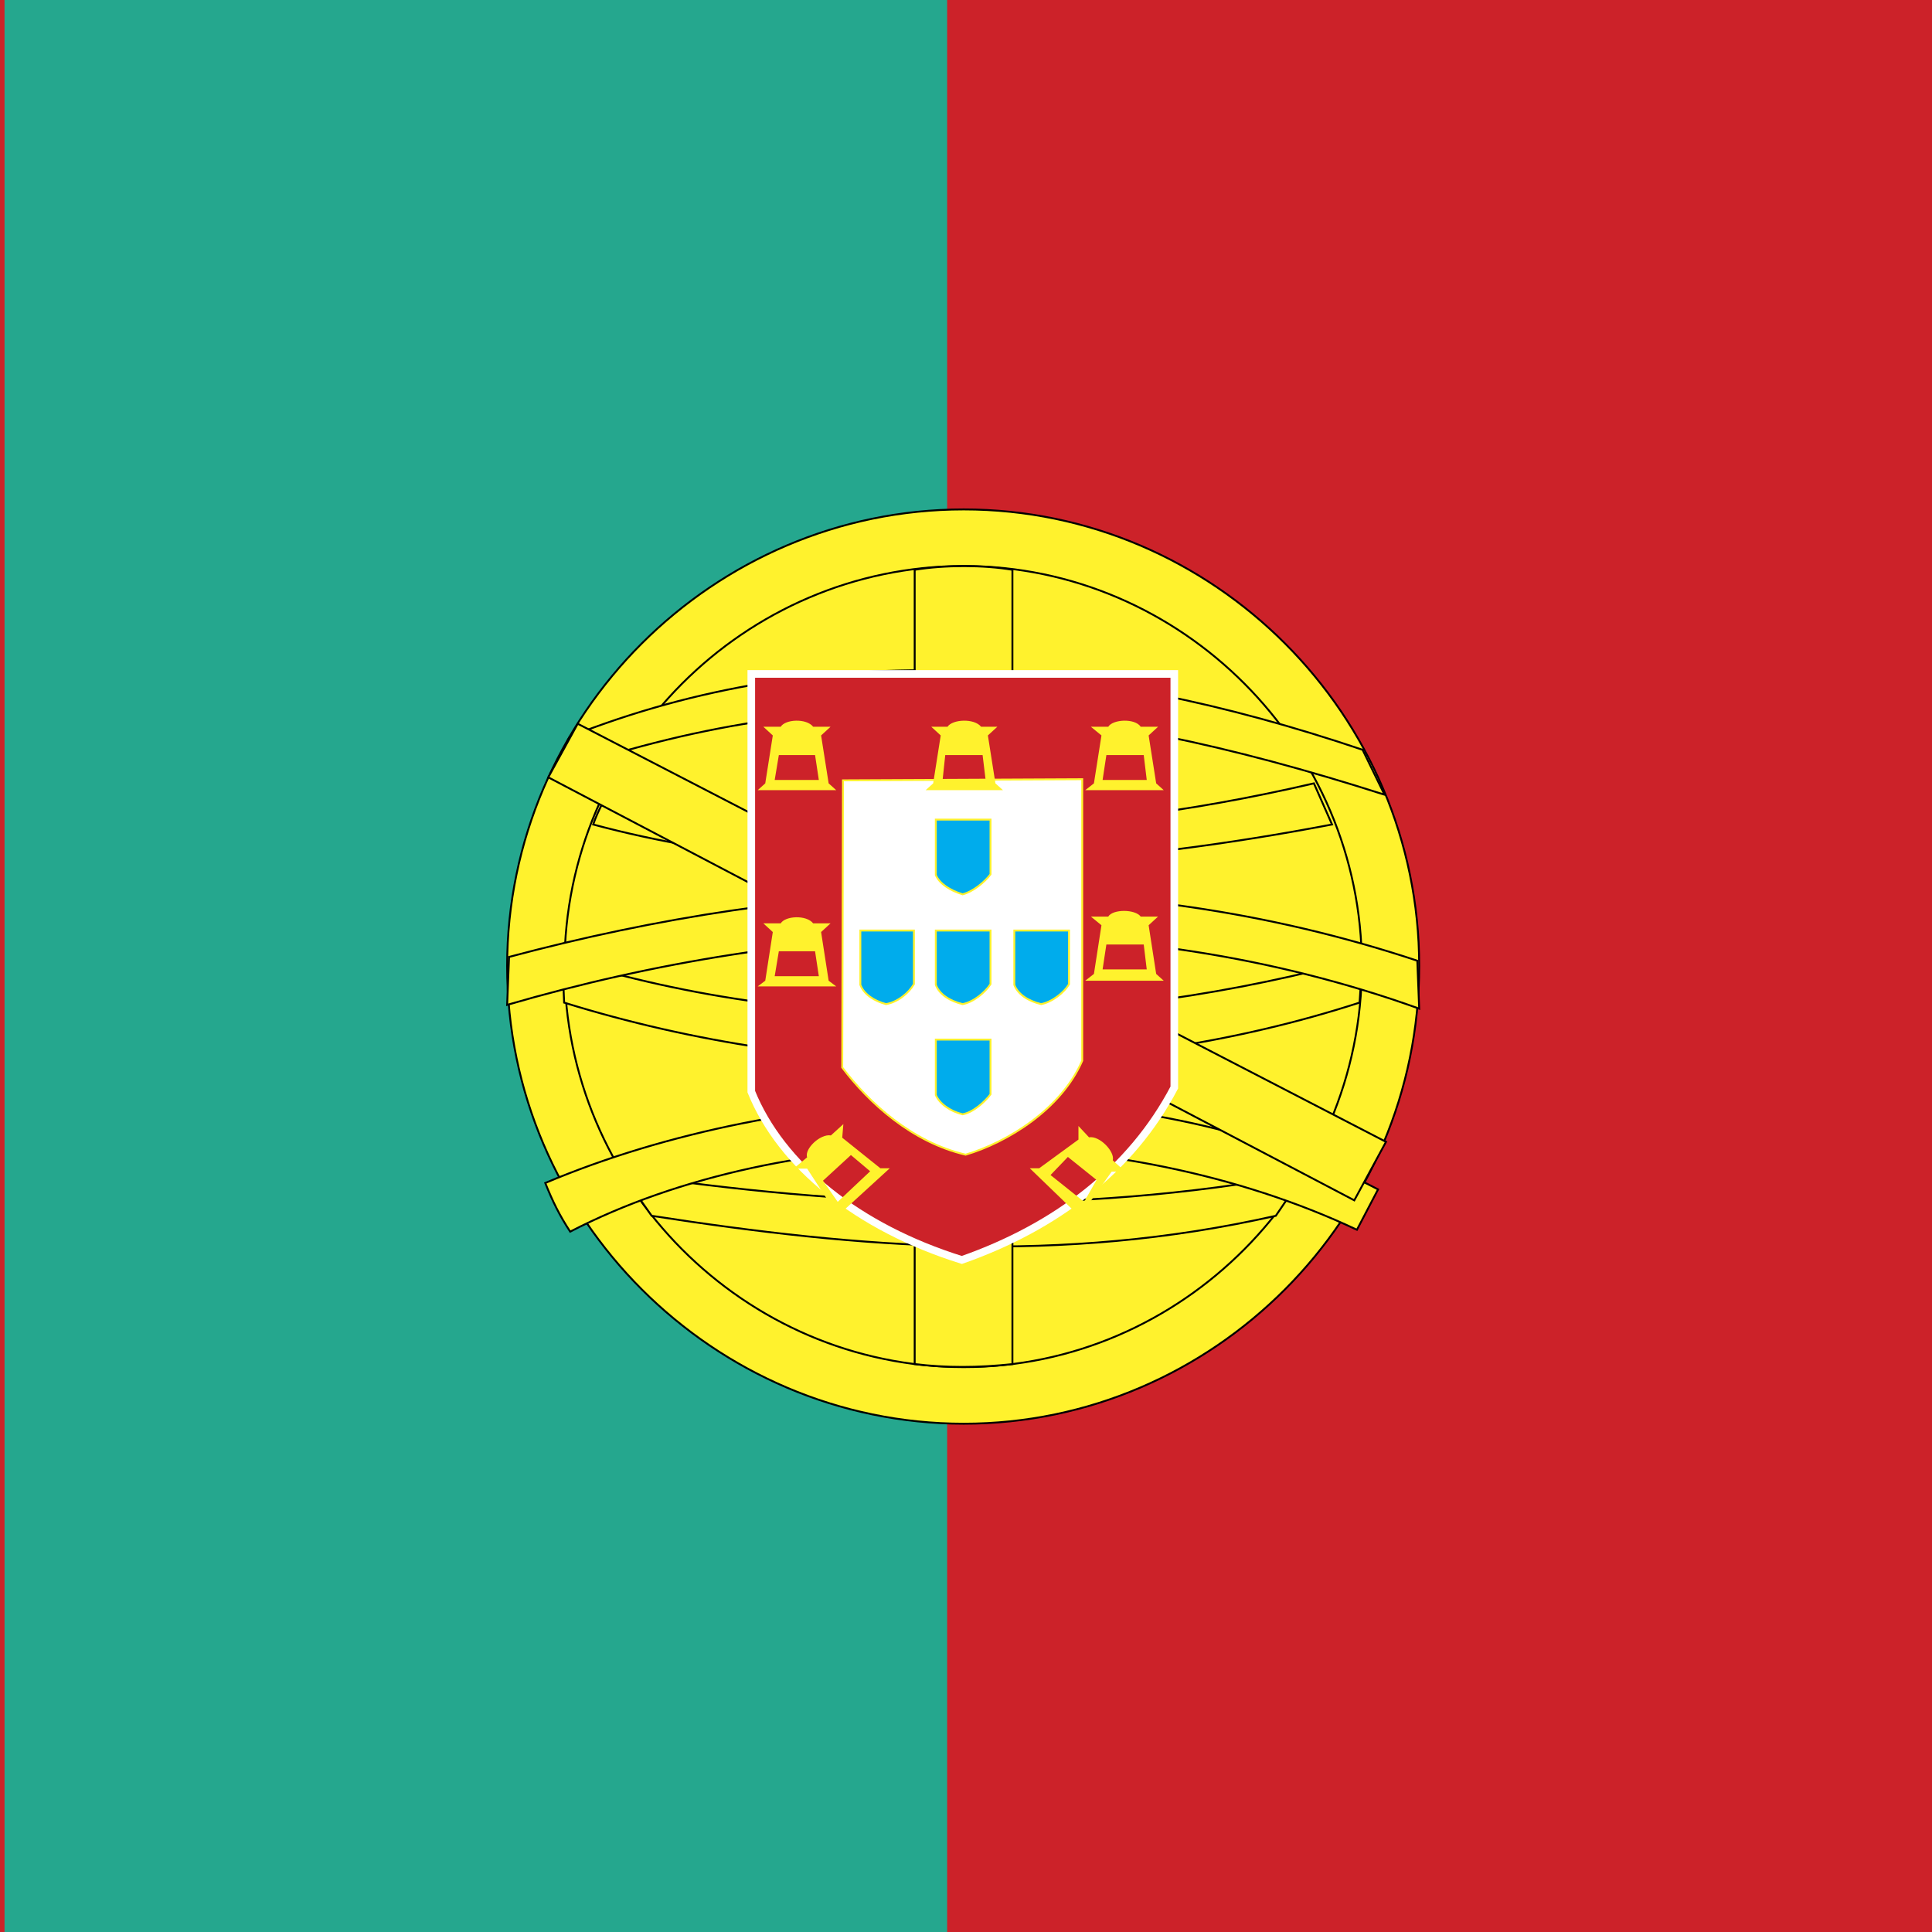
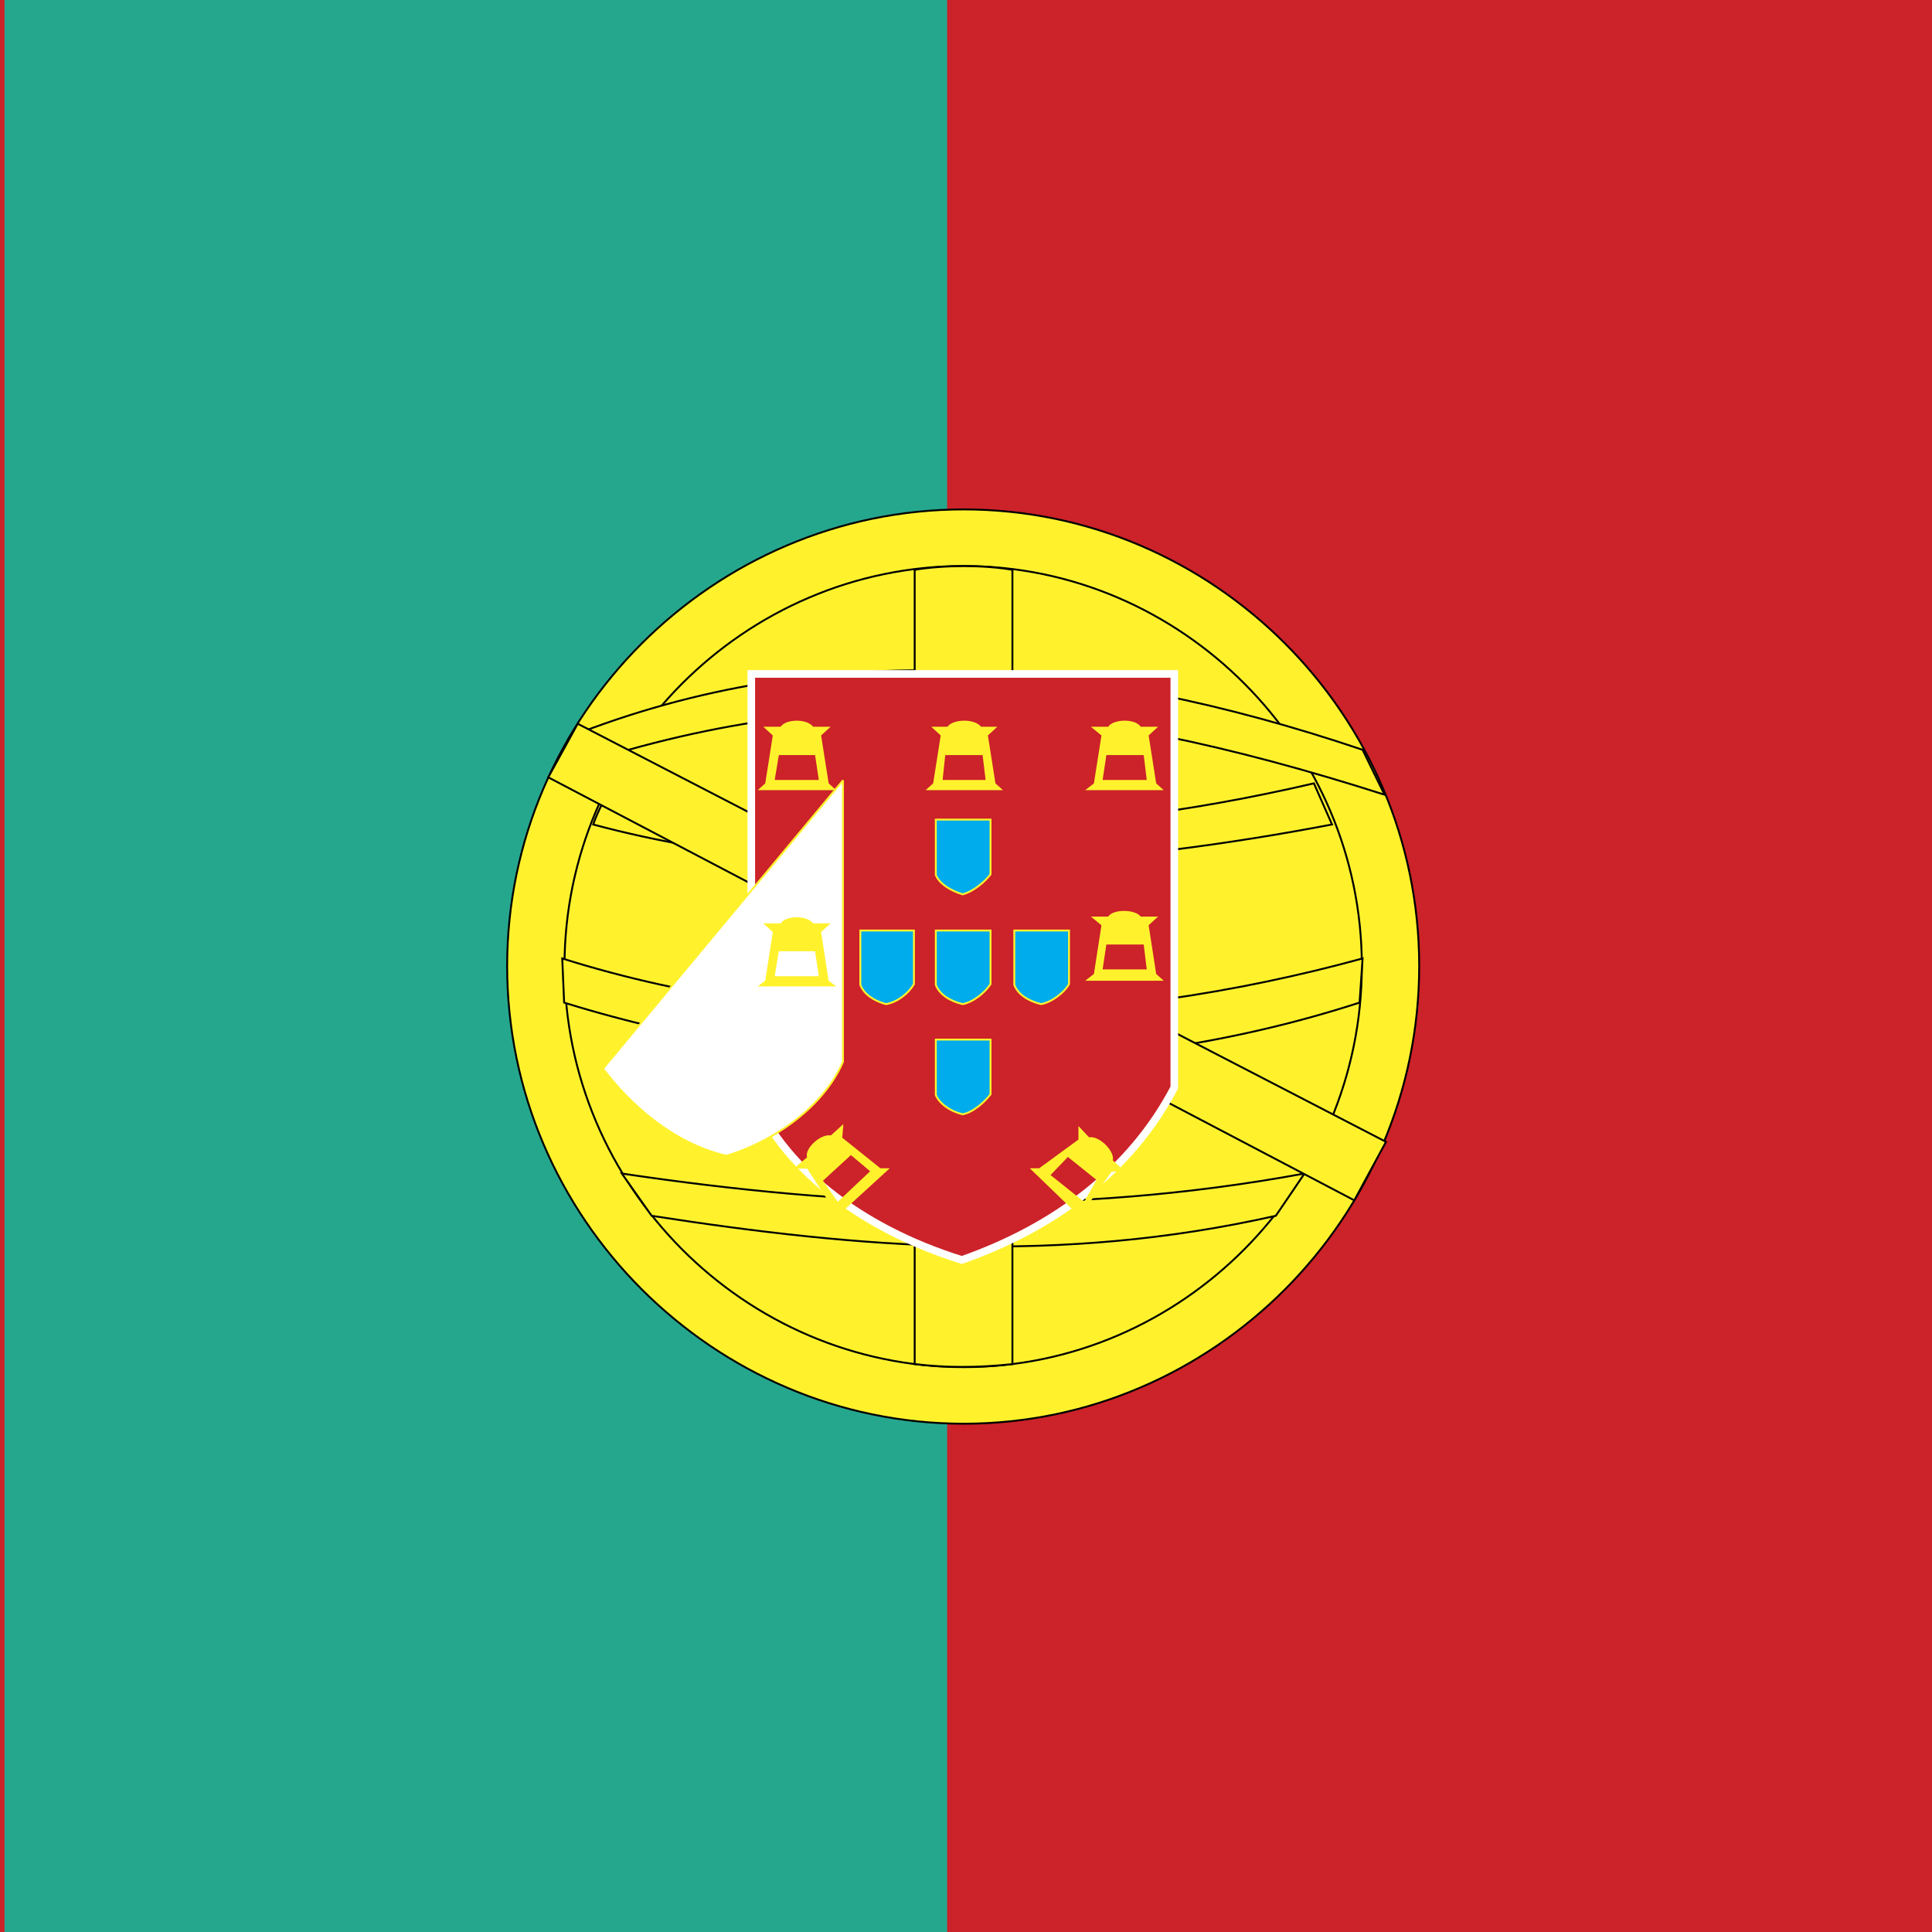
<svg xmlns="http://www.w3.org/2000/svg" version="1.1" id="Layer_1" x="0px" y="0px" viewBox="0 0 512 512" style="enable-background:new 0 0 512 512;" xml:space="preserve">
  <style type="text/css">
	.st0{fill:#F5F5F5;}
	.st1{fill:#FF4B55;}
	.st2{fill:#41479B;}
	.st3{fill:#DE2910;}
	.st4{fill:#FFDE00;}
	.st5{fill:none;}
	.st6{fill:#0061F3;}
	.st7{fill:#FFFFFF;}
	.st8{fill:#FFFFFF;stroke:#000000;stroke-width:0.216;stroke-miterlimit:2.613;}
	.st9{fill:#32388F;stroke:#000000;stroke-width:0.216;stroke-miterlimit:2.613;}
	.st10{fill:#CC2229;}
	.st11{fill:none;stroke:#000000;stroke-width:3.267;stroke-miterlimit:2.613;}
	.st12{fill:none;stroke:#000000;stroke-width:0.762;stroke-linecap:round;stroke-linejoin:round;stroke-miterlimit:2.613;}
	.st13{fill:#CC0000;}
	.st14{fill:#FFFF33;}
	.st15{fill:none;stroke:#000000;stroke-width:0.438;stroke-linejoin:round;}
	.st16{fill:#C8B100;}
	.st17{fill:none;stroke:#000000;stroke-width:0.438;}
	.st18{fill:none;stroke:#000000;stroke-width:0.507;}
	.st19{fill:#05906F;}
	.st20{fill:none;stroke:#000000;stroke-width:0.661;}
	.st21{fill:none;stroke:#000000;stroke-width:0.661;stroke-linejoin:round;}
	.st22{fill:#0076BC;}
	.st23{fill:#CCCCCC;}
	.st24{fill:none;stroke:#000000;stroke-width:0.457;}
	.st25{fill:none;stroke:#000000;stroke-width:0.352;}
	.st26{fill:none;stroke:#000000;stroke-width:0.438;stroke-linecap:round;}
	.st27{fill:none;stroke:#000000;stroke-width:8.651790e-02;}
	.st28{fill:none;stroke:#000000;stroke-width:0.158;}
	.st29{fill:none;stroke:#000000;stroke-width:0.234;}
	.st30{fill:none;stroke:#000000;stroke-width:0.313;}
	.st31{fill:none;stroke:#000000;stroke-width:0.391;}
	.st32{fill:none;stroke:#000000;stroke-width:0.471;}
	.st33{fill:none;stroke:#000000;stroke-width:0.551;}
	.st34{fill:none;stroke:#000000;stroke-width:0.625;}
	.st35{fill:none;stroke:#000000;stroke-width:0.705;}
	.st36{fill:none;stroke:#000000;stroke-width:0.784;}
	.st37{fill:none;stroke:#000000;stroke-width:0.862;}
	.st38{fill:none;stroke:#000000;stroke-width:0.942;}
	.st39{fill:none;stroke:#000000;stroke-width:1.018;}
	.st40{fill:none;stroke:#000000;stroke-width:1.074;}
	.st41{fill:none;stroke:#000000;stroke-width:1.154;}
	.st42{fill:none;stroke:#000000;stroke-width:1.228;}
	.st43{fill:none;stroke:#000000;stroke-width:1.303;}
	.st44{fill:none;stroke:#000000;stroke-width:1.537;}
	.st45{fill:none;stroke:#000000;stroke-width:7.965140e-02;}
	.st46{fill:none;stroke:#000000;stroke-width:0.661;stroke-linecap:round;stroke-linejoin:round;}
	.st47{fill:none;stroke:#000000;stroke-width:0.877;}
	.st48{fill:#C7B300;stroke:#000000;stroke-width:0.877;}
	.st49{fill:#C7B300;stroke:#000000;stroke-width:0.849;stroke-linejoin:round;}
	.st50{fill:#C7B500;stroke:#000000;stroke-width:0.877;}
	.st51{fill:none;stroke:#C8B100;stroke-width:0.438;}
	.st52{fill:#DB4446;}
	.st53{fill:#F38FB0;}
	.st54{fill:#FDEAAB;}
	.st55{fill:#C8B000;}
	.st56{fill:none;stroke:#000000;stroke-width:1.024;}
	.st57{fill:none;stroke:#000000;stroke-width:0.574;stroke-linejoin:round;}
	.st58{fill:none;stroke:#000000;stroke-width:0.574;}
	.st59{fill:none;stroke:#000000;stroke-width:3.058863e-02;}
	.st60{fill:none;stroke:#000000;stroke-width:4.506067e-02;}
	.st61{fill:none;stroke:#000000;stroke-width:6.019053e-02;}
	.st62{fill:none;stroke:#000000;stroke-width:7.564930e-02;}
	.st63{fill:none;stroke:#000000;stroke-width:9.077916e-02;}
	.st64{fill:none;stroke:#000000;stroke-width:0.106;}
	.st65{fill:none;stroke:#000000;stroke-width:0.121;}
	.st66{fill:none;stroke:#000000;stroke-width:0.136;}
	.st67{fill:none;stroke:#000000;stroke-width:0.151;}
	.st68{fill:none;stroke:#000000;stroke-width:0.166;}
	.st69{fill:none;stroke:#000000;stroke-width:0.182;}
	.st70{fill:none;stroke:#000000;stroke-width:0.196;}
	.st71{fill:none;stroke:#000000;stroke-width:0.207;}
	.st72{fill:none;stroke:#000000;stroke-width:0.223;}
	.st73{fill:none;stroke:#000000;stroke-width:0.237;}
	.st74{fill:none;stroke:#000000;stroke-width:0.252;}
	.st75{fill:none;stroke:#000000;stroke-width:0.297;}
	.st76{fill:none;stroke:#000000;stroke-width:1.545877e-02;}
	.st77{fill:#25A78E;}
	.st78{fill:#FFF22D;stroke:#000000;stroke-width:0.504;stroke-miterlimit:2.613;}
	.st79{fill:#CC2229;stroke:#FFFFFF;stroke-width:2.016;stroke-miterlimit:2.613;}
	.st80{fill:#FFFFFF;stroke:#FFF22D;stroke-width:0.504;stroke-miterlimit:2.613;}
	.st81{fill:#00ACEC;stroke:#FFF22D;stroke-width:0.504;stroke-miterlimit:2.613;}
	.st82{fill:#FFF22D;}
</style>
  <path class="st10" d="M0,0h512v512H0V0z" />
  <path class="st77" d="M1.2,0H251v512H1.2V0z" />
  <path class="st78" d="M255.4,150c57.8,0,105.5,47.9,105.5,106c0,58.3-47.7,106.3-105.5,106.3c-58.1,0-105.8-47.9-105.8-106.3  C149.6,197.9,197.3,150,255.4,150L255.4,150z M255.4,135c66.2,0,120.7,54.5,120.7,121c0,66.7-54.5,121.3-120.7,121.3  s-121-54.5-121-121.3C134.4,189.5,189.1,135,255.4,135z" />
  <path class="st78" d="M361.1,198.7l5.8,11.9c-81.7-26.1-146.1-31.7-221.2-5.3l5.3-10.1C218.6,168.5,288.8,174.3,361.1,198.7  L361.1,198.7z M361.1,254l-0.8,11.7c-65.7,21.3-142.3,21.3-210.8,0l-0.5-11.7C216.5,275.3,293.7,272.5,361.1,254L361.1,254z   M345.7,311l-7.6,11.2c-57.1,12.9-110.1,8.6-165.4,0l-7.9-11.2C224.7,319.9,283.3,322.5,345.7,311L345.7,311z" />
-   <path class="st78" d="M365.2,315.2l-5.6,10.7c-62.9-29.7-150.7-29.4-208.5,0.5c-2.8-4.3-4.6-7.9-6.6-12.9  C208.2,286.6,301,281.5,365.2,315.2z M375.6,254.6l0.5,12.7c-77.6-27.9-164.1-23.6-241.7-1l0.5-12.7  C212.7,232.8,296.2,228.2,375.6,254.6z" />
  <path class="st78" d="M162.3,207.6c58.1,15.7,118.2,15.7,185.9,0l4.8,10.9c-52,9.9-126.8,18.5-195.8,0  C158.5,214.7,160.5,211.4,162.3,207.6L162.3,207.6z" />
  <path class="st78" d="M268.3,151c-7.6-1.3-18-1.3-25.9,0v210.5c8.4,1,16.7,1,25.9,0V151z" />
  <path class="st78" d="M145.3,206l213.6,112.1l8.4-15.5L153.1,191.8L145.3,206L145.3,206z" />
  <path class="st79" d="M311.2,288.2c-11.4,21.8-31.5,37-56.3,45.7c-27.6-8.6-47.9-25.1-55.8-44.6V178.6h112.1L311.2,288.2  L311.2,288.2z" />
-   <path class="st80" d="M223.4,206.8l63.4-0.3v74.6c-5.6,12.9-19.8,21.6-30.9,24.9c-14.2-3.3-25.6-13.7-32.7-23.1L223.4,206.8  L223.4,206.8z" />
+   <path class="st80" d="M223.4,206.8v74.6c-5.6,12.9-19.8,21.6-30.9,24.9c-14.2-3.3-25.6-13.7-32.7-23.1L223.4,206.8  L223.4,206.8z" />
  <path class="st81" d="M248,246.6h14.5v14.2c-1.5,2.3-4.6,4.8-7.4,5.3c-3.3-0.8-6.1-2.5-7.1-5.1L248,246.6L248,246.6z M268.8,246.6  h14.5v14.2c-1.3,2.3-4.6,4.8-7.4,5.3c-3.3-0.8-6.1-2.5-7.1-5.1V246.6L268.8,246.6z M248,275.5h14.5V290c-1.5,2-4.6,4.8-7.4,5.3  c-3.3-0.8-6.1-2.8-7.1-5.1L248,275.5L248,275.5z M228,246.6h14.2v14.2c-1.3,2.3-4.3,4.8-7.4,5.3c-3-0.8-5.8-2.5-6.8-5.1V246.6  L228,246.6z M248,217.2h14.5v14.5c-1.5,2-4.6,4.6-7.4,5.3c-3.3-1-6.1-2.8-7.1-5.1L248,217.2L248,217.2z" />
  <path class="st82" d="M206.4,252.1h9.6l1,6.6h-11.7L206.4,252.1L206.4,252.1z M221.6,261.4l-2-1.5l-2-12.9l2.5-2.3h-4.6  c-1.8-2.3-7.4-2-8.6,0h-4.6l2.5,2.3l-2,12.9l-2,1.5H221.6L221.6,261.4z M218.1,312.9l7.4-6.8l5.1,4.3l-8.6,8.1L218.1,312.9z   M235.8,309.6h-2.5l-10.1-8.1l0.3-3.6l-3.3,3c-2.8-0.5-7.1,3.6-6.3,5.8l-3.6,3h3.6l7.1,10.9l-0.3,2.8L235.8,309.6L235.8,309.6z   M290.6,312.7l-7.6-6.1l-4.6,4.8l8.9,7.1L290.6,312.7L290.6,312.7z M272.9,309.6h2.5l10.4-7.6v-3.6l2.8,3c2.8-0.5,6.9,3.8,6.3,6.1  l3.3,3h-3.6l-7.4,10.4l0.3,2.8L272.9,309.6z M293.2,250.3h9.9l0.8,6.6h-11.7L293.2,250.3L293.2,250.3z M308.4,259.9l-2-1.8l-2-12.9  l2.5-2.3h-4.6c-1.5-2-7.4-2-8.6,0h-4.6l2.8,2.3l-2,12.9l-2.3,1.8H308.4L308.4,259.9z M293.2,200.1h9.9l0.8,6.6h-11.7L293.2,200.1  L293.2,200.1z M308.4,209.4l-2-1.8l-2-12.7l2.5-2.3h-4.6c-1.5-2.3-7.4-2-8.6,0h-4.6l2.8,2.3l-2,12.7l-2.3,1.8H308.4L308.4,209.4z   M250.5,200.1h9.9l0.8,6.6h-11.4L250.5,200.1L250.5,200.1z M265.8,209.4l-2-1.8l-2-12.7l2.5-2.3h-4.3c-1.8-2.3-7.6-2-8.9,0h-4.3  l2.5,2.3l-2,12.7l-2,1.8H265.8L265.8,209.4z M206.4,200.1h9.6l1,6.6h-11.7L206.4,200.1L206.4,200.1z M221.6,209.4l-2-1.8l-2-12.7  l2.5-2.3h-4.6c-1.8-2.3-7.4-2-8.6,0h-4.6l2.5,2.3l-2,12.7l-2,1.8H221.6L221.6,209.4z" />
</svg>